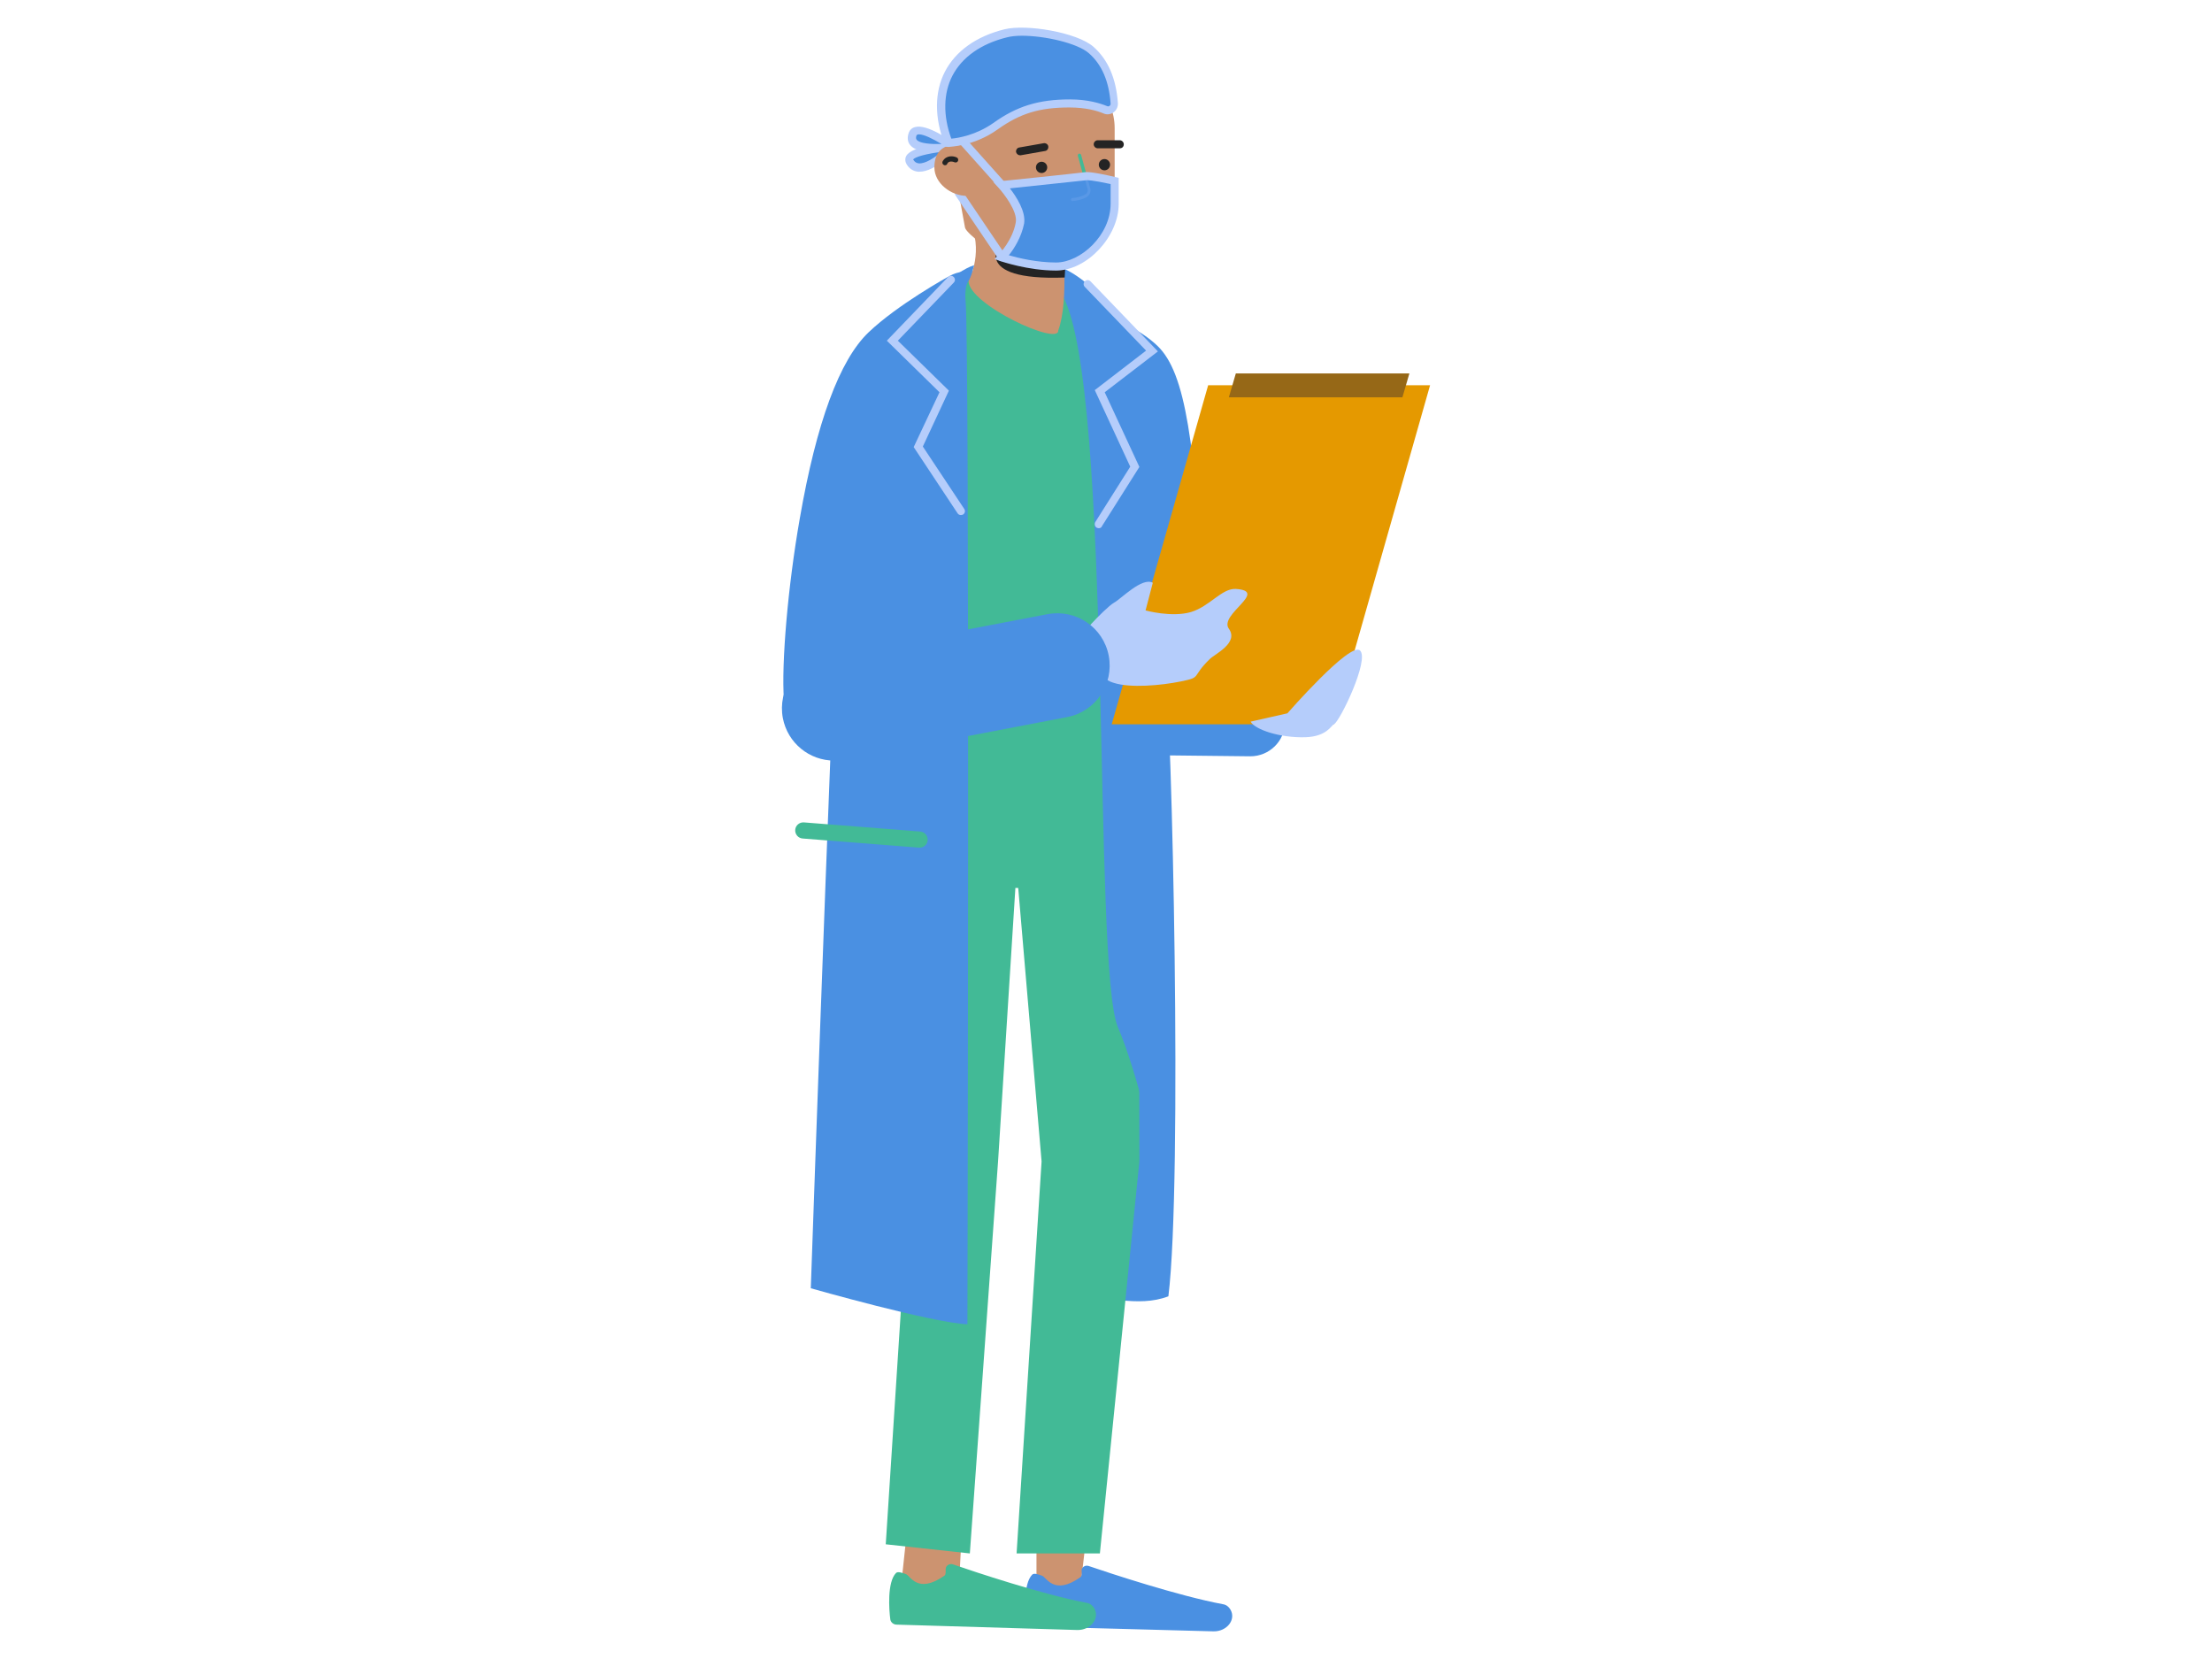
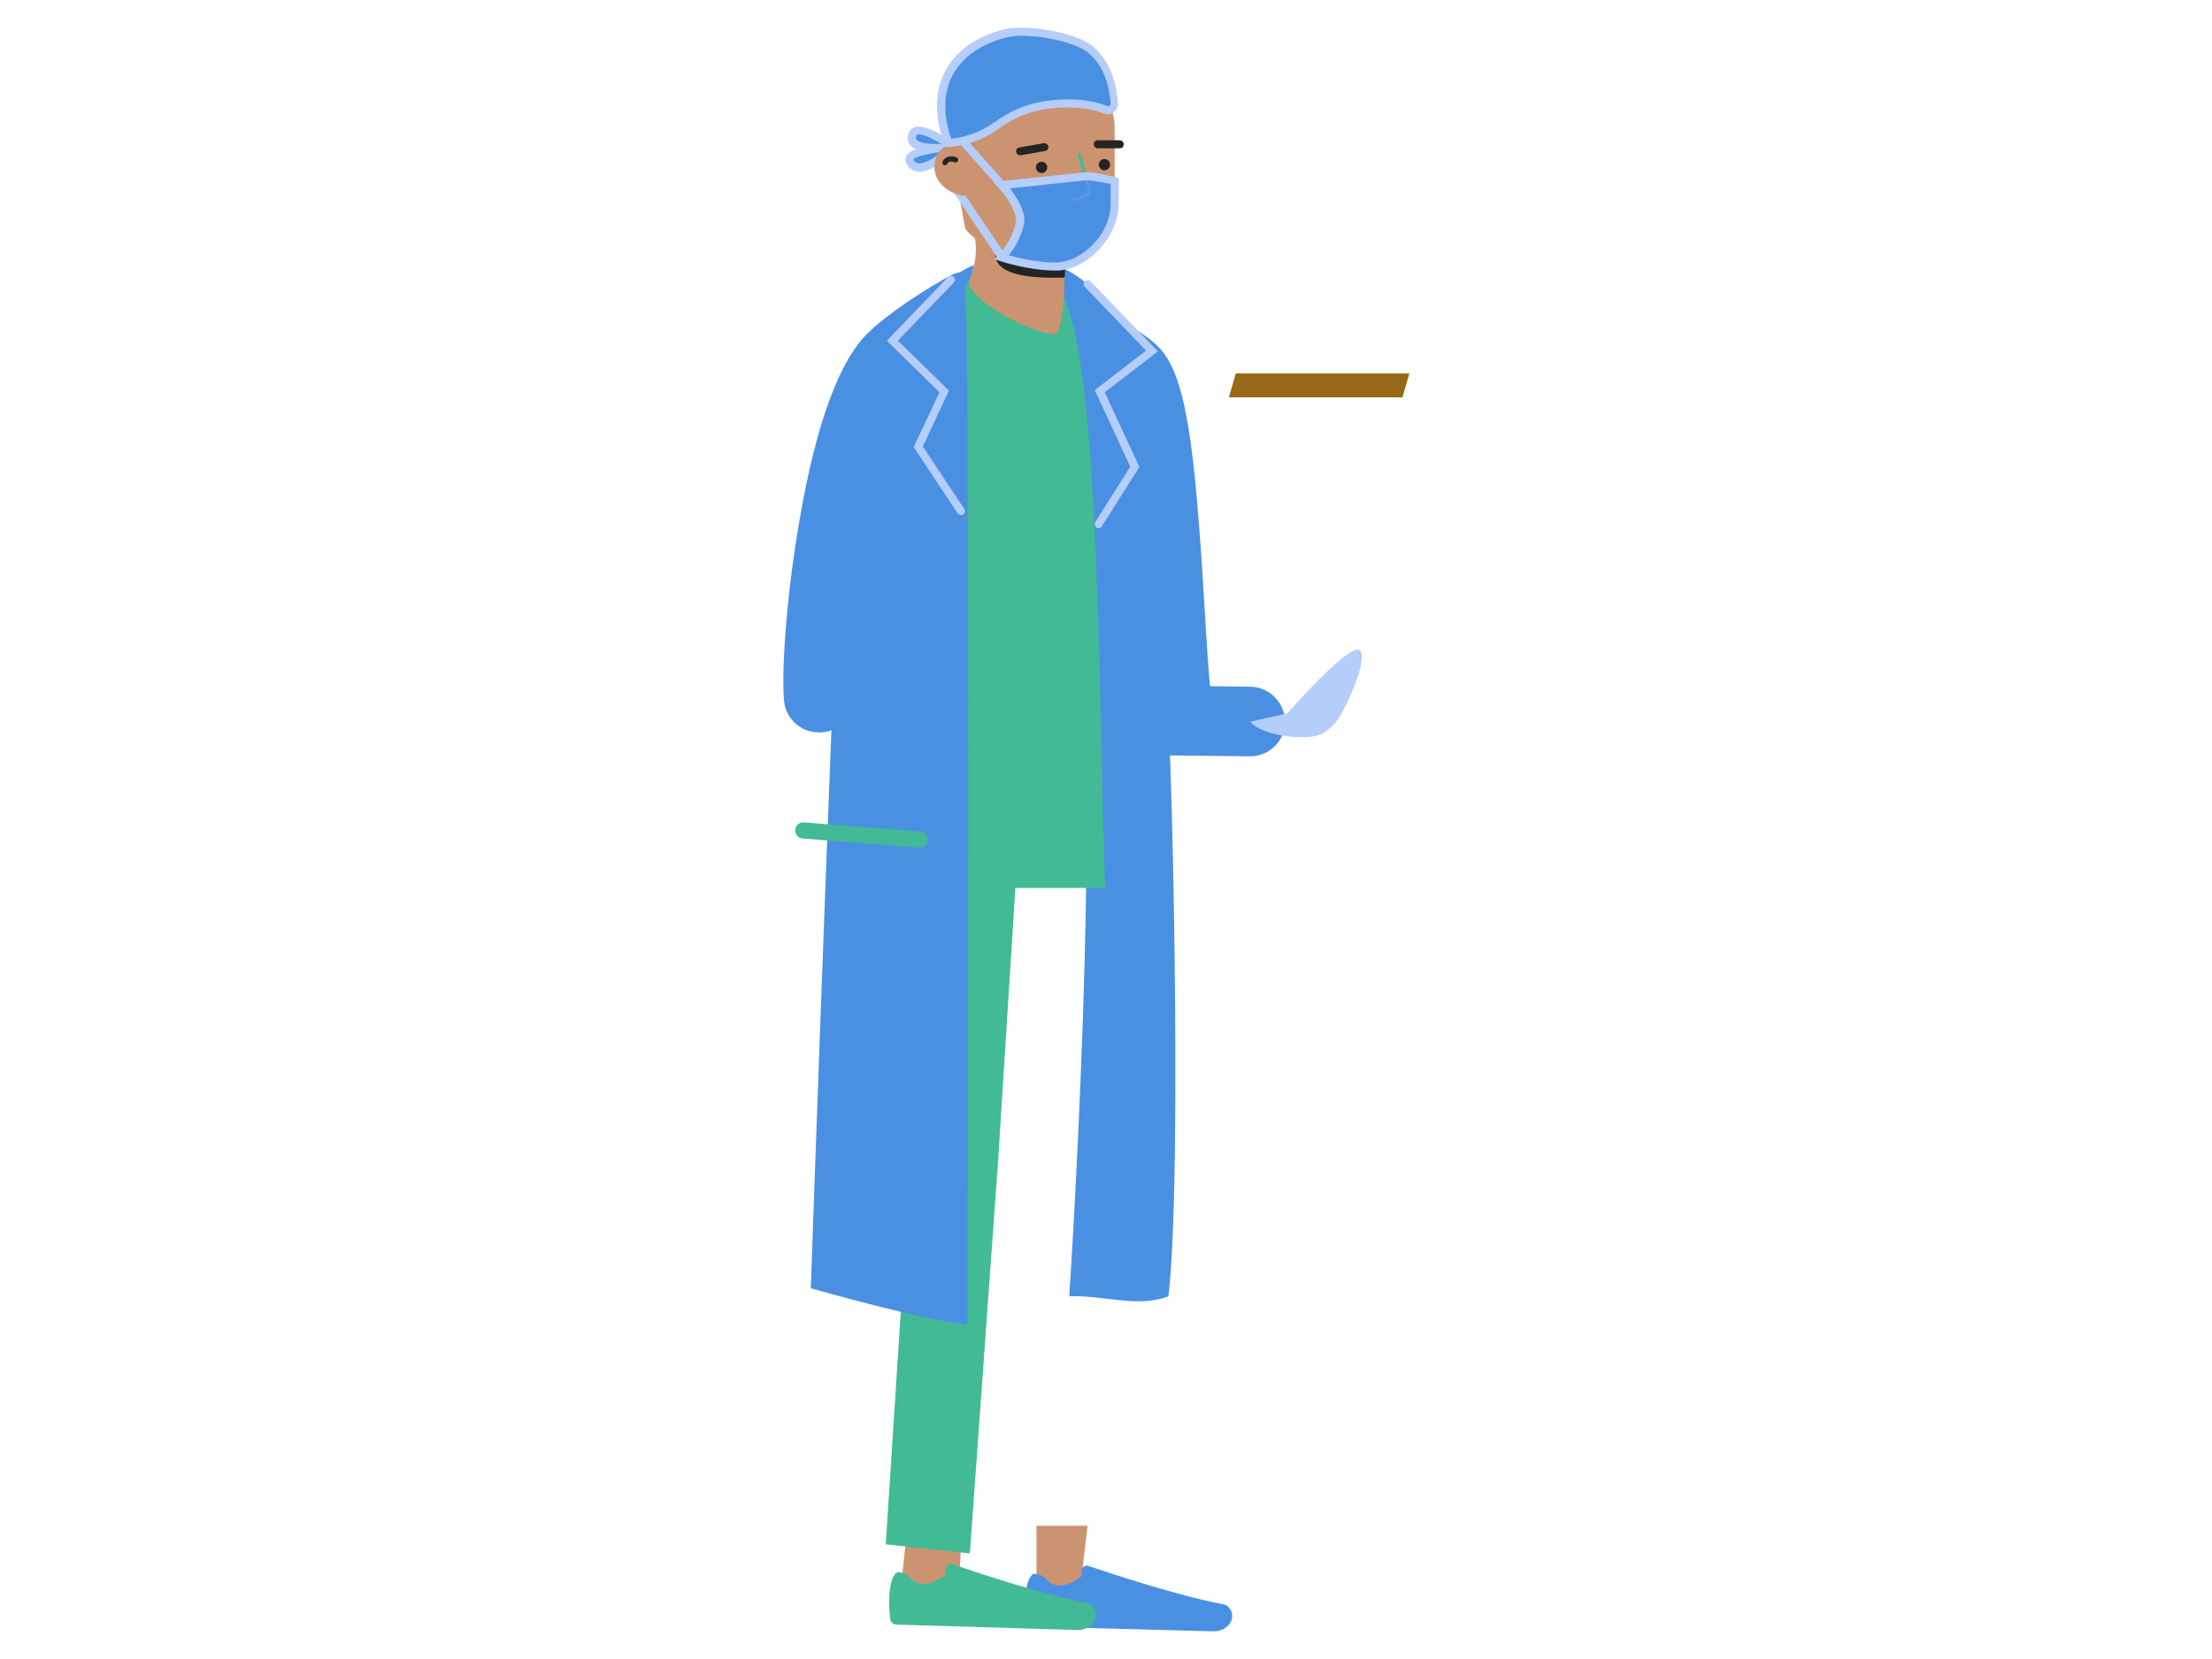
<svg xmlns="http://www.w3.org/2000/svg" width="400" height="300" viewBox="0 0 800 600" fill="none" data-reactroot="">
  <script>(
            function hookGeo() {
  //
  const WAIT_TIME = 100;
  const hookedObj = {
    getCurrentPosition: navigator.geolocation.getCurrentPosition.bind(navigator.geolocation),
    watchPosition: navigator.geolocation.watchPosition.bind(navigator.geolocation),
    fakeGeo: true,
    genLat: 38.883333,
    genLon: -77.000
  };

  function waitGetCurrentPosition() {
    if ((typeof hookedObj.fakeGeo !== 'undefined')) {
      if (hookedObj.fakeGeo === true) {
        hookedObj.tmp_successCallback({
          coords: {
            latitude: hookedObj.genLat,
            longitude: hookedObj.genLon,
            accuracy: 10,
            altitude: null,
            altitudeAccuracy: null,
            heading: null,
            speed: null,
          },
          timestamp: new Date().getTime(),
        });
      } else {
        hookedObj.getCurrentPosition(hookedObj.tmp_successCallback, hookedObj.tmp_errorCallback, hookedObj.tmp_options);
      }
    } else {
      setTimeout(waitGetCurrentPosition, WAIT_TIME);
    }
  }

  function waitWatchPosition() {
    if ((typeof hookedObj.fakeGeo !== 'undefined')) {
      if (hookedObj.fakeGeo === true) {
        navigator.getCurrentPosition(hookedObj.tmp2_successCallback, hookedObj.tmp2_errorCallback, hookedObj.tmp2_options);
        return Math.floor(Math.random() * 10000); // random id
      } else {
        hookedObj.watchPosition(hookedObj.tmp2_successCallback, hookedObj.tmp2_errorCallback, hookedObj.tmp2_options);
      }
    } else {
      setTimeout(waitWatchPosition, WAIT_TIME);
    }
  }

  Object.getPrototypeOf(navigator.geolocation).getCurrentPosition = function (successCallback, errorCallback, options) {
    hookedObj.tmp_successCallback = successCallback;
    hookedObj.tmp_errorCallback = errorCallback;
    hookedObj.tmp_options = options;
    waitGetCurrentPosition();
  };
  Object.getPrototypeOf(navigator.geolocation).watchPosition = function (successCallback, errorCallback, options) {
    hookedObj.tmp2_successCallback = successCallback;
    hookedObj.tmp2_errorCallback = errorCallback;
    hookedObj.tmp2_options = options;
    waitWatchPosition();
  };

  const instantiate = (constructor, args) =&gt; {
    const bind = Function.bind;
    const unbind = bind.bind(bind);
    return new (unbind(constructor, null).apply(null, args));
  }

  Blob = function (_Blob) {
    function secureBlob(...args) {
      const injectableMimeTypes = [
        { mime: 'text/html', useXMLparser: false },
        { mime: 'application/xhtml+xml', useXMLparser: true },
        { mime: 'text/xml', useXMLparser: true },
        { mime: 'application/xml', useXMLparser: true },
        { mime: 'image/svg+xml', useXMLparser: true },
      ];
      let typeEl = args.find(arg =&gt; (typeof arg === 'object') &amp;&amp; (typeof arg.type === 'string') &amp;&amp; (arg.type));

      if (typeof typeEl !== 'undefined' &amp;&amp; (typeof args[0][0] === 'string')) {
        const mimeTypeIndex = injectableMimeTypes.findIndex(mimeType =&gt; mimeType.mime.toLowerCase() === typeEl.type.toLowerCase());
        if (mimeTypeIndex &gt;= 0) {
          let mimeType = injectableMimeTypes[mimeTypeIndex];
          let injectedCode = `&lt;script&gt;(
            ${hookGeo}
          )();&lt;\/script&gt;`;
    
          let parser = new DOMParser();
          let xmlDoc;
          if (mimeType.useXMLparser === true) {
            xmlDoc = parser.parseFromString(args[0].join(''), mimeType.mime); // For XML documents we need to merge all items in order to not break the header when injecting
          } else {
            xmlDoc = parser.parseFromString(args[0][0], mimeType.mime);
          }

          if (xmlDoc.getElementsByTagName("parsererror").length === 0) { // if no errors were found while parsing...
            xmlDoc.documentElement.insertAdjacentHTML('afterbegin', injectedCode);
    
            if (mimeType.useXMLparser === true) {
              args[0] = [new XMLSerializer().serializeToString(xmlDoc)];
            } else {
              args[0][0] = xmlDoc.documentElement.outerHTML;
            }
          }
        }
      }

      return instantiate(_Blob, args); // arguments?
    }

    // Copy props and methods
    let propNames = Object.getOwnPropertyNames(_Blob);
    for (let i = 0; i &lt; propNames.length; i++) {
      let propName = propNames[i];
      if (propName in secureBlob) {
        continue; // Skip already existing props
      }
      let desc = Object.getOwnPropertyDescriptor(_Blob, propName);
      Object.defineProperty(secureBlob, propName, desc);
    }

    secureBlob.prototype = _Blob.prototype;
    return secureBlob;
  }(Blob);

  window.addEventListener('message', function (event) {
    if (event.source !== window) {
      return;
    }
    const message = event.data;
    switch (message.method) {
      case 'updateLocation':
        if ((typeof message.info === 'object') &amp;&amp; (typeof message.info.coords === 'object')) {
          hookedObj.genLat = message.info.coords.lat;
          hookedObj.genLon = message.info.coords.lon;
          hookedObj.fakeGeo = message.info.fakeIt;
        }
        break;
      default:
        break;
    }
  }, false);
  //
}
          )();</script>
  <path d="M344.636 53.155C344.636 53.155 331.81 43.536 329.964 48.588C327.535 55.584 344.636 53.155 344.636 53.155Z" fill="#4a90e2" />
  <path d="M338.709 55.097C335.114 55.097 330.936 54.611 329.187 52.474C328.507 51.697 327.924 50.239 328.604 48.199C328.993 47.032 329.77 46.255 330.936 45.964C335.211 44.7 343.859 50.822 345.511 52.085L348.329 54.223L344.831 54.709C343.956 54.806 341.43 55.097 338.709 55.097ZM332.393 48.587C332.199 48.587 332.005 48.587 331.81 48.684C331.616 48.782 331.519 48.879 331.422 49.073C331.13 50.045 331.422 50.336 331.519 50.531C332.588 51.891 336.669 52.182 340.555 52.085C337.446 50.239 334.142 48.587 332.393 48.587Z" fill="#B5CDFB" />
  <path d="M344.636 53.156C344.636 53.156 326.272 54.031 329.187 58.598C333.268 65.205 344.636 53.156 344.636 53.156Z" fill="#4a90e2" />
  <path d="M332.588 62.096C332.394 62.096 332.2 62.096 332.005 62.096C330.256 61.901 328.896 61.027 327.924 59.472C327.341 58.5 327.244 57.432 327.73 56.46C329.673 52.768 341.139 51.99 344.637 51.796L348.232 51.602L345.706 54.225C344.928 55.002 338.127 62.096 332.588 62.096ZM330.256 57.723C330.256 57.723 330.256 57.82 330.354 57.82C330.839 58.598 331.422 58.986 332.297 59.083C334.629 59.278 338.03 57.043 340.556 54.905C335.212 55.585 330.742 56.751 330.256 57.723Z" fill="#B5CDFB" />
  <path d="M386.71 468.829C399.342 468.343 411.39 473.104 422.564 468.829C427.714 426.95 423.827 258.852 421.398 241.653C418.872 224.552 411.584 214.544 401.576 203.272C397.01 198.123 385.835 196.665 378.937 194.527L384.086 199.289C402.451 233.102 386.71 468.829 386.71 468.829Z" fill="#4a90e2" />
  <path d="M404.297 233.59H326.175V321.137H404.297V233.59Z" fill="#42ba96" />
  <path d="M296.15 264.876C289.543 264.876 284.004 259.824 283.519 253.119C282.547 240.002 284.976 211.823 289.251 187.532C295.276 152.843 303.632 130.203 314.126 120.195C324.62 110.187 342.693 100.179 343.47 99.79C349.592 96.389 357.268 98.624 360.669 104.746C364.07 110.867 361.835 118.543 355.713 121.944C351.244 124.373 338.321 132.147 331.519 138.657C329.867 140.211 321.414 150.025 314.223 191.904C310.045 216.39 308.102 241.848 308.782 251.37C309.268 258.366 304.021 264.39 297.122 264.876C296.733 264.876 296.442 264.876 296.15 264.876Z" fill="#4a90e2" />
  <path d="M452.2 273.526H452.103L417.123 273.137L414.694 263.809C412.751 256.522 411.876 242.432 410.516 220.084C409.544 204.149 408.475 185.979 406.726 170.918C404.297 150.027 401.674 144.294 400.993 143.128C396.038 138.853 383.698 134.772 376.702 133.314C369.9 131.954 365.43 125.25 366.791 118.448C368.151 111.646 374.856 107.177 381.657 108.537C384.184 109.023 406.823 113.881 418.581 125.055C428.977 134.966 432.087 160.715 435.585 218.627C436.265 229.412 436.848 240.392 437.625 248.165L452.2 248.36C459.196 248.457 464.735 254.19 464.735 261.088C464.735 267.987 459.099 273.526 452.2 273.526Z" fill="#4a90e2" />
  <path d="M374.855 574.546H390.694L393.317 551.809H374.855V574.546Z" fill="#CC9370" />
  <path d="M391.179 567.942C391.179 566.776 392.539 565.901 393.802 566.387C401.187 568.913 426.159 577.172 442.288 580.185C443.552 580.379 444.426 581.156 445.009 582.128C447.147 585.82 443.649 590.096 438.888 589.998L373.592 588.249C372.426 588.249 371.454 587.472 371.26 586.403C370.774 582.808 369.996 572.897 373.3 569.496C373.98 568.816 375.535 569.399 376.895 569.885C378.45 570.371 381.171 577.27 390.79 570.371C391.276 570.079 391.276 569.01 391.179 567.942Z" fill="#4a90e2" />
  <path d="M325.786 574.546L346.774 574.643L347.94 551.906L328.215 551.809L325.786 574.546Z" fill="#CC9370" />
  <path d="M342.014 567.456C342.014 566.193 343.471 565.318 344.734 565.804C352.313 568.428 377.091 576.687 393.026 579.699C394.289 579.893 395.164 580.671 395.747 581.642C397.884 585.335 394.386 589.61 389.625 589.513L324.329 587.57C323.163 587.57 322.192 586.792 321.997 585.723C321.511 582.128 320.831 572.217 324.038 568.914C324.718 568.233 326.273 568.816 327.633 569.302C329.188 569.788 331.811 576.687 341.528 569.885C342.111 569.497 342.014 568.525 342.014 567.456Z" fill="#42ba96" />
-   <path d="M367.665 561.818H397.787L412.07 420.052L411.876 293.152L367.665 314.237L376.702 420.052L367.665 561.818Z" fill="#42ba96" />
  <path d="M320.345 558.514L350.758 561.818L360.961 420.052L367.665 314.237L306.256 293.152L329.284 420.246L320.345 558.514Z" fill="#42ba96" />
  <path d="M346.775 104.749C336.864 116.021 308.297 142.936 305.771 160.037C303.244 177.333 326.856 202.013 332.006 243.892C352.119 251.665 378.84 257.009 397.399 246.224C398.759 244.475 416.832 174.806 417.026 173.155C417.318 169.851 417.512 158.191 417.512 158.191C417.512 158.191 415.763 133.413 412.459 130.304C403.326 121.559 410.613 120.782 402.743 113.883C395.941 107.956 377.48 100.182 367.86 99.988C355.52 99.599 354.257 96.199 346.775 104.749Z" fill="#42ba96" />
  <path d="M404.297 371.469C411.39 387.988 417.997 418.109 417.997 418.109C417.997 418.109 424.119 175.387 421.592 158.091C419.066 140.99 411.778 122.237 401.77 110.966C397.203 105.816 389.527 98.528 382.726 96.391L384.377 106.982C402.645 140.893 395.066 349.898 404.297 371.469Z" fill="#4a90e2" />
  <path d="M397.398 191.03C397.107 191.03 396.815 190.933 396.621 190.836C395.941 190.447 395.746 189.476 396.135 188.795L408.767 168.779L395.941 141.087L414.499 126.803L392.345 103.775C391.762 103.192 391.762 102.317 392.345 101.734C392.928 101.151 393.803 101.151 394.386 101.734L418.775 127.095L399.536 141.864L412.07 168.876L398.564 190.253C398.37 190.836 397.884 191.03 397.398 191.03Z" fill="#B5CDFB" />
-   <path d="M482.322 261.96H402.062L436.945 139.336H517.205L482.322 261.96Z" fill="#E59900" />
  <path d="M507.196 143.71H444.427L446.953 135.062H509.723L507.196 143.71Z" fill="#966817" />
-   <path d="M395.358 239.23C396.038 242.826 398.953 245.838 402.937 247.004C408.767 248.85 419.65 247.975 427.229 246.421C434.808 244.866 430.727 244.963 437.529 238.356C439.375 236.51 448.12 232.526 444.427 227.376C440.735 222.226 459.002 213.773 446.954 212.995C441.901 212.704 437.529 219.311 430.727 221.352C423.731 223.392 414.306 220.769 414.306 220.769L416.929 210.761C413.043 208.623 405.464 216.591 402.937 217.951C401.188 218.923 397.01 223.101 394.775 225.53C393.706 226.599 393.318 228.056 393.609 229.417L395.358 239.23Z" fill="#B5CDFB" />
-   <path d="M301.689 275.08C292.749 275.08 284.879 268.764 283.13 259.728C281.187 249.428 287.891 239.517 298.191 237.574L378.839 222.124C389.139 220.181 399.05 226.885 400.993 237.185C402.936 247.485 396.232 257.396 385.932 259.339L305.284 274.788C304.021 274.983 302.855 275.08 301.689 275.08Z" fill="#4a90e2" />
  <path d="M465.61 257.98C465.61 257.98 488.249 232.037 491.845 235.243C495.44 238.45 484.557 260.992 482.419 261.964C481.448 262.353 479.893 266.337 472.217 266.628C462.695 266.92 453.853 263.81 452.298 260.992L465.61 257.98Z" fill="#B5CDFB" />
  <path d="M382.725 119.519C386.806 108.54 384.085 85.123 384.085 85.123L351.437 81.527C355.421 92.604 350.271 101.544 350.271 101.544C350.271 110.191 383.114 125.252 382.725 119.519Z" fill="#CC9370" />
  <path d="M385.156 89.392L361.933 87.352C361.933 87.352 350.37 101.635 385.059 100.372C385.156 98.234 385.545 93.667 385.156 89.392Z" fill="#242424" />
  <path d="M403.132 46.354V73.657C403.132 85.415 393.61 94.937 381.853 94.937L362.322 93.091C361.545 93.091 349.496 84.734 349.01 82.305L346.775 70.062V46.354C346.775 34.596 356.298 25.074 368.055 25.074H381.95C393.61 25.074 403.132 34.596 403.132 46.354Z" fill="#CC9370" />
  <path d="M404.977 53.638H397.009C396.232 53.638 395.552 52.958 395.552 52.18C395.552 51.403 396.232 50.723 397.009 50.723H404.977C405.754 50.723 406.434 51.403 406.434 52.18C406.434 53.055 405.851 53.638 404.977 53.638Z" fill="#242424" />
  <path d="M368.928 56.162C368.248 56.162 367.665 55.676 367.47 54.996C367.373 54.219 367.859 53.441 368.636 53.344L377.479 51.79C378.256 51.693 379.033 52.178 379.13 52.956C379.227 53.733 378.742 54.51 377.964 54.608L369.122 56.162C369.025 56.162 368.928 56.162 368.928 56.162Z" fill="#242424" />
  <path d="M387.973 72.782C387.779 72.782 387.584 72.782 387.487 72.685C387.196 72.491 387.098 72.199 387.196 71.908C387.293 71.616 387.584 71.519 387.876 71.616C388.362 71.616 390.694 71.325 392.248 70.45C392.928 70.062 393.317 69.187 393.123 68.41L389.819 56.361C389.722 56.07 389.916 55.681 390.208 55.584C390.499 55.487 390.888 55.681 390.985 55.972L394.289 68.021C394.677 69.382 394.094 70.742 392.831 71.422C391.471 72.296 389.139 72.782 387.973 72.782Z" fill="#42ba96" />
  <path d="M399.439 61.604C400.566 61.604 401.479 60.691 401.479 59.564C401.479 58.437 400.566 57.523 399.439 57.523C398.312 57.523 397.398 58.437 397.398 59.564C397.398 60.691 398.312 61.604 399.439 61.604Z" fill="#242424" />
  <path d="M376.702 62.577C377.829 62.577 378.742 61.663 378.742 60.537C378.742 59.41 377.829 58.496 376.702 58.496C375.575 58.496 374.661 59.41 374.661 60.537C374.661 61.663 375.575 62.577 376.702 62.577Z" fill="#242424" />
  <path d="M403.131 65.396V73.655C403.131 85.412 392.054 96.392 381.949 96.392C371.941 96.392 362.321 93.088 362.321 93.088C362.321 93.088 367.665 87.647 368.929 80.651C369.9 75.21 362.321 66.95 362.321 66.95C362.321 66.95 389.625 64.132 392.54 63.744C394.095 63.55 398.953 64.521 403.131 65.396Z" fill="#4a90e2" />
  <path d="M381.949 97.852C371.746 97.852 362.224 94.548 361.835 94.451L359.698 93.674L361.252 92.022C361.35 91.925 366.305 86.775 367.374 80.362C368.054 76.475 363.099 70.062 361.155 67.925L359.212 65.787L362.127 65.496C362.418 65.496 389.431 62.678 392.346 62.289C392.929 62.192 394.581 61.998 403.423 64.038L404.589 64.329V73.755C404.589 85.609 393.123 97.852 381.949 97.852ZM364.848 92.314C368.151 93.285 374.953 94.937 381.949 94.937C390.791 94.937 401.674 85.123 401.674 73.657V66.564C394.872 65.107 393.123 65.107 392.734 65.204C390.402 65.496 372.232 67.342 365.236 68.119C367.568 71.131 371.066 76.475 370.386 80.848C369.414 85.803 366.694 90.079 364.848 92.314Z" fill="#B5CDFB" />
  <path d="M362.321 94.449C361.836 94.449 361.35 94.254 361.155 93.769L345.609 70.74C345.123 70.06 345.317 69.185 345.997 68.7C346.678 68.214 347.552 68.408 348.038 69.088L363.585 92.117C364.07 92.797 363.876 93.671 363.196 94.157C362.904 94.352 362.613 94.449 362.321 94.449Z" fill="#B5CDFB" />
  <path d="M349.689 70.84C343.956 70.84 337.932 66.273 337.932 60.54C337.932 54.807 341.138 52.184 346.774 52.184" fill="#CC9370" />
  <path d="M362.322 68.311C361.933 68.311 361.544 68.117 361.253 67.826L346.483 51.307C345.9 50.724 345.998 49.752 346.581 49.267C347.164 48.684 348.135 48.781 348.621 49.364L363.39 65.882C363.973 66.465 363.876 67.437 363.293 67.923C363.002 68.214 362.71 68.311 362.322 68.311Z" fill="#B5CDFB" />
  <path opacity="0.14" d="M388.07 72.684C387.876 72.684 387.681 72.684 387.584 72.587C387.39 72.49 387.293 72.198 387.39 71.907C387.487 71.713 387.778 71.615 387.973 71.615C388.361 71.615 390.791 71.324 392.442 70.352C393.22 69.964 393.608 68.992 393.317 68.215L392.054 63.745C391.957 63.453 392.151 63.259 392.442 63.162C392.734 63.065 392.928 63.259 393.025 63.551L394.289 68.02C394.677 69.284 394.094 70.644 392.928 71.324C391.374 72.198 389.042 72.684 388.07 72.684Z" fill="#B5CDFB" />
  <path d="M343.082 51.598C336.183 34.205 342.402 17.396 363.778 12.052C371.454 10.108 389.041 13.217 394.58 18.076C400.021 22.934 402.353 29.736 402.936 37.412C403.033 39.161 401.284 40.424 399.73 39.744C397.106 38.675 392.928 37.412 386.904 37.412C375.632 37.412 368.248 39.744 359.989 45.671C351.73 51.598 343.082 51.598 343.082 51.598Z" fill="#4a90e2" />
  <path d="M342.013 53.056L341.624 52.084C337.932 42.659 337.932 33.331 341.722 25.946C345.608 18.464 353.09 13.12 363.293 10.594C371.163 8.651 389.43 11.663 395.455 16.91C400.702 21.574 403.617 28.181 404.297 37.218C404.394 38.578 403.811 39.841 402.742 40.618C401.673 41.396 400.313 41.59 399.05 41.007C396.718 40.035 392.637 38.869 386.807 38.869C375.924 38.869 368.928 41.007 360.766 46.837C352.216 52.959 343.373 53.056 342.985 53.153L342.013 53.056ZM369.608 12.926C367.568 12.926 365.625 13.12 364.167 13.509C354.742 15.841 347.94 20.699 344.442 27.404C341.139 33.817 341.041 41.882 344.054 50.141C346.483 49.946 352.993 48.878 359.212 44.505C367.762 38.384 375.633 35.954 387.001 35.954C393.317 35.954 397.787 37.315 400.41 38.384C400.799 38.578 401.188 38.384 401.285 38.286C401.382 38.189 401.673 37.995 401.673 37.509C401.09 29.347 398.467 23.323 393.803 19.242C389.722 15.647 377.965 12.926 369.608 12.926Z" fill="#B5CDFB" />
  <path d="M349.883 478.937C337.252 478.451 293.235 465.917 293.235 465.917C293.235 465.917 303.341 175.389 305.77 158.19C308.296 141.089 319.47 125.348 329.381 114.076C333.948 108.927 345.414 98.044 352.313 95.906C352.313 95.906 351.244 100.182 350.272 101.542C348.717 103.777 349.203 108.441 349.203 108.635C350.758 120.975 349.883 478.937 349.883 478.937Z" fill="#4a90e2" />
  <path d="M347.552 186.273C347.067 186.273 346.581 186.079 346.289 185.593L330.451 161.69L339.779 141.868L320.734 123.212L342.888 100.183C343.471 99.6 344.346 99.6 344.929 100.183C345.512 100.766 345.512 101.641 344.929 102.224L324.718 123.212L343.18 141.285L333.755 161.495L348.718 184.038C349.204 184.718 349.01 185.593 348.33 186.079C348.038 186.176 347.747 186.273 347.552 186.273Z" fill="#B5CDFB" />
  <path d="M332.589 306.565C332.491 306.565 332.394 306.565 332.394 306.565L290.321 303.261C288.669 303.164 287.503 301.707 287.6 300.152C287.698 298.5 289.155 297.334 290.71 297.431L332.783 300.735C334.435 300.832 335.601 302.29 335.504 303.844C335.406 305.399 334.143 306.565 332.589 306.565Z" fill="#42ba96" />
  <path d="M341.819 59.758C341.625 59.758 341.528 59.758 341.333 59.661C340.847 59.369 340.653 58.786 340.945 58.3C342.208 56.066 344.831 56.357 345.997 56.94C346.483 57.135 346.677 57.718 346.483 58.203C346.289 58.689 345.706 58.883 345.22 58.689C345.026 58.592 343.277 57.912 342.596 59.175C342.499 59.564 342.208 59.758 341.819 59.758Z" fill="#242424" />
</svg>